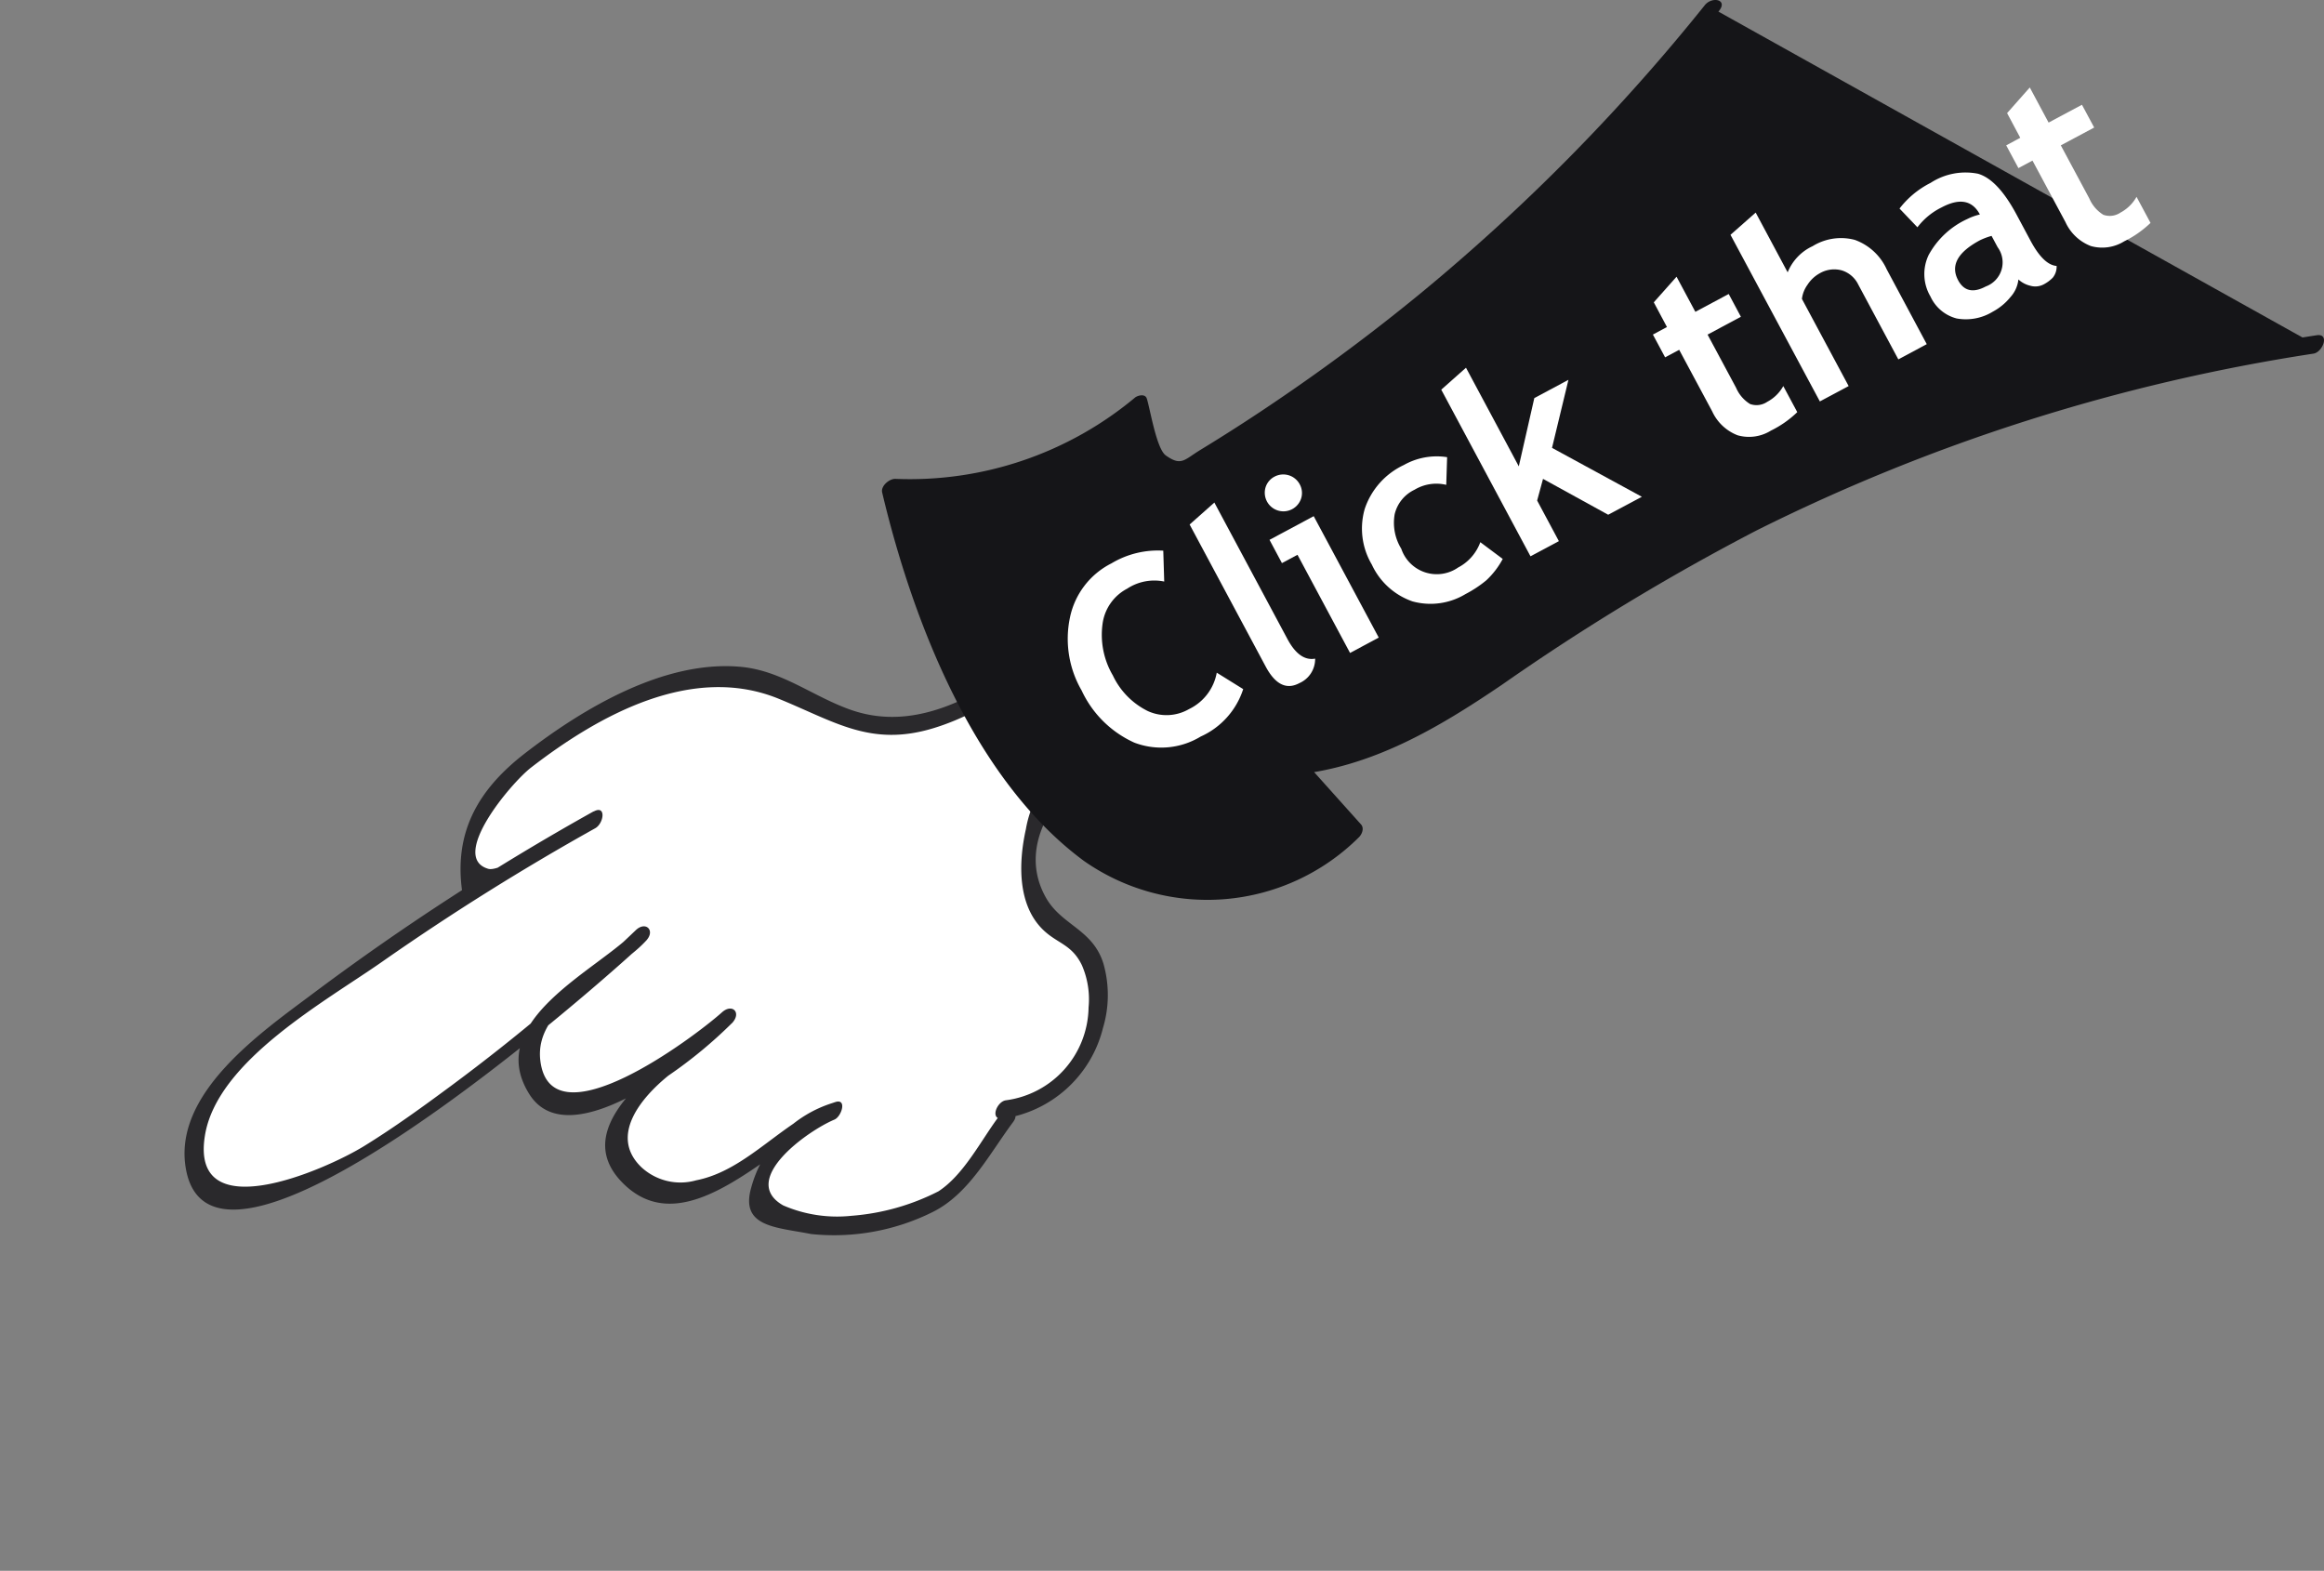
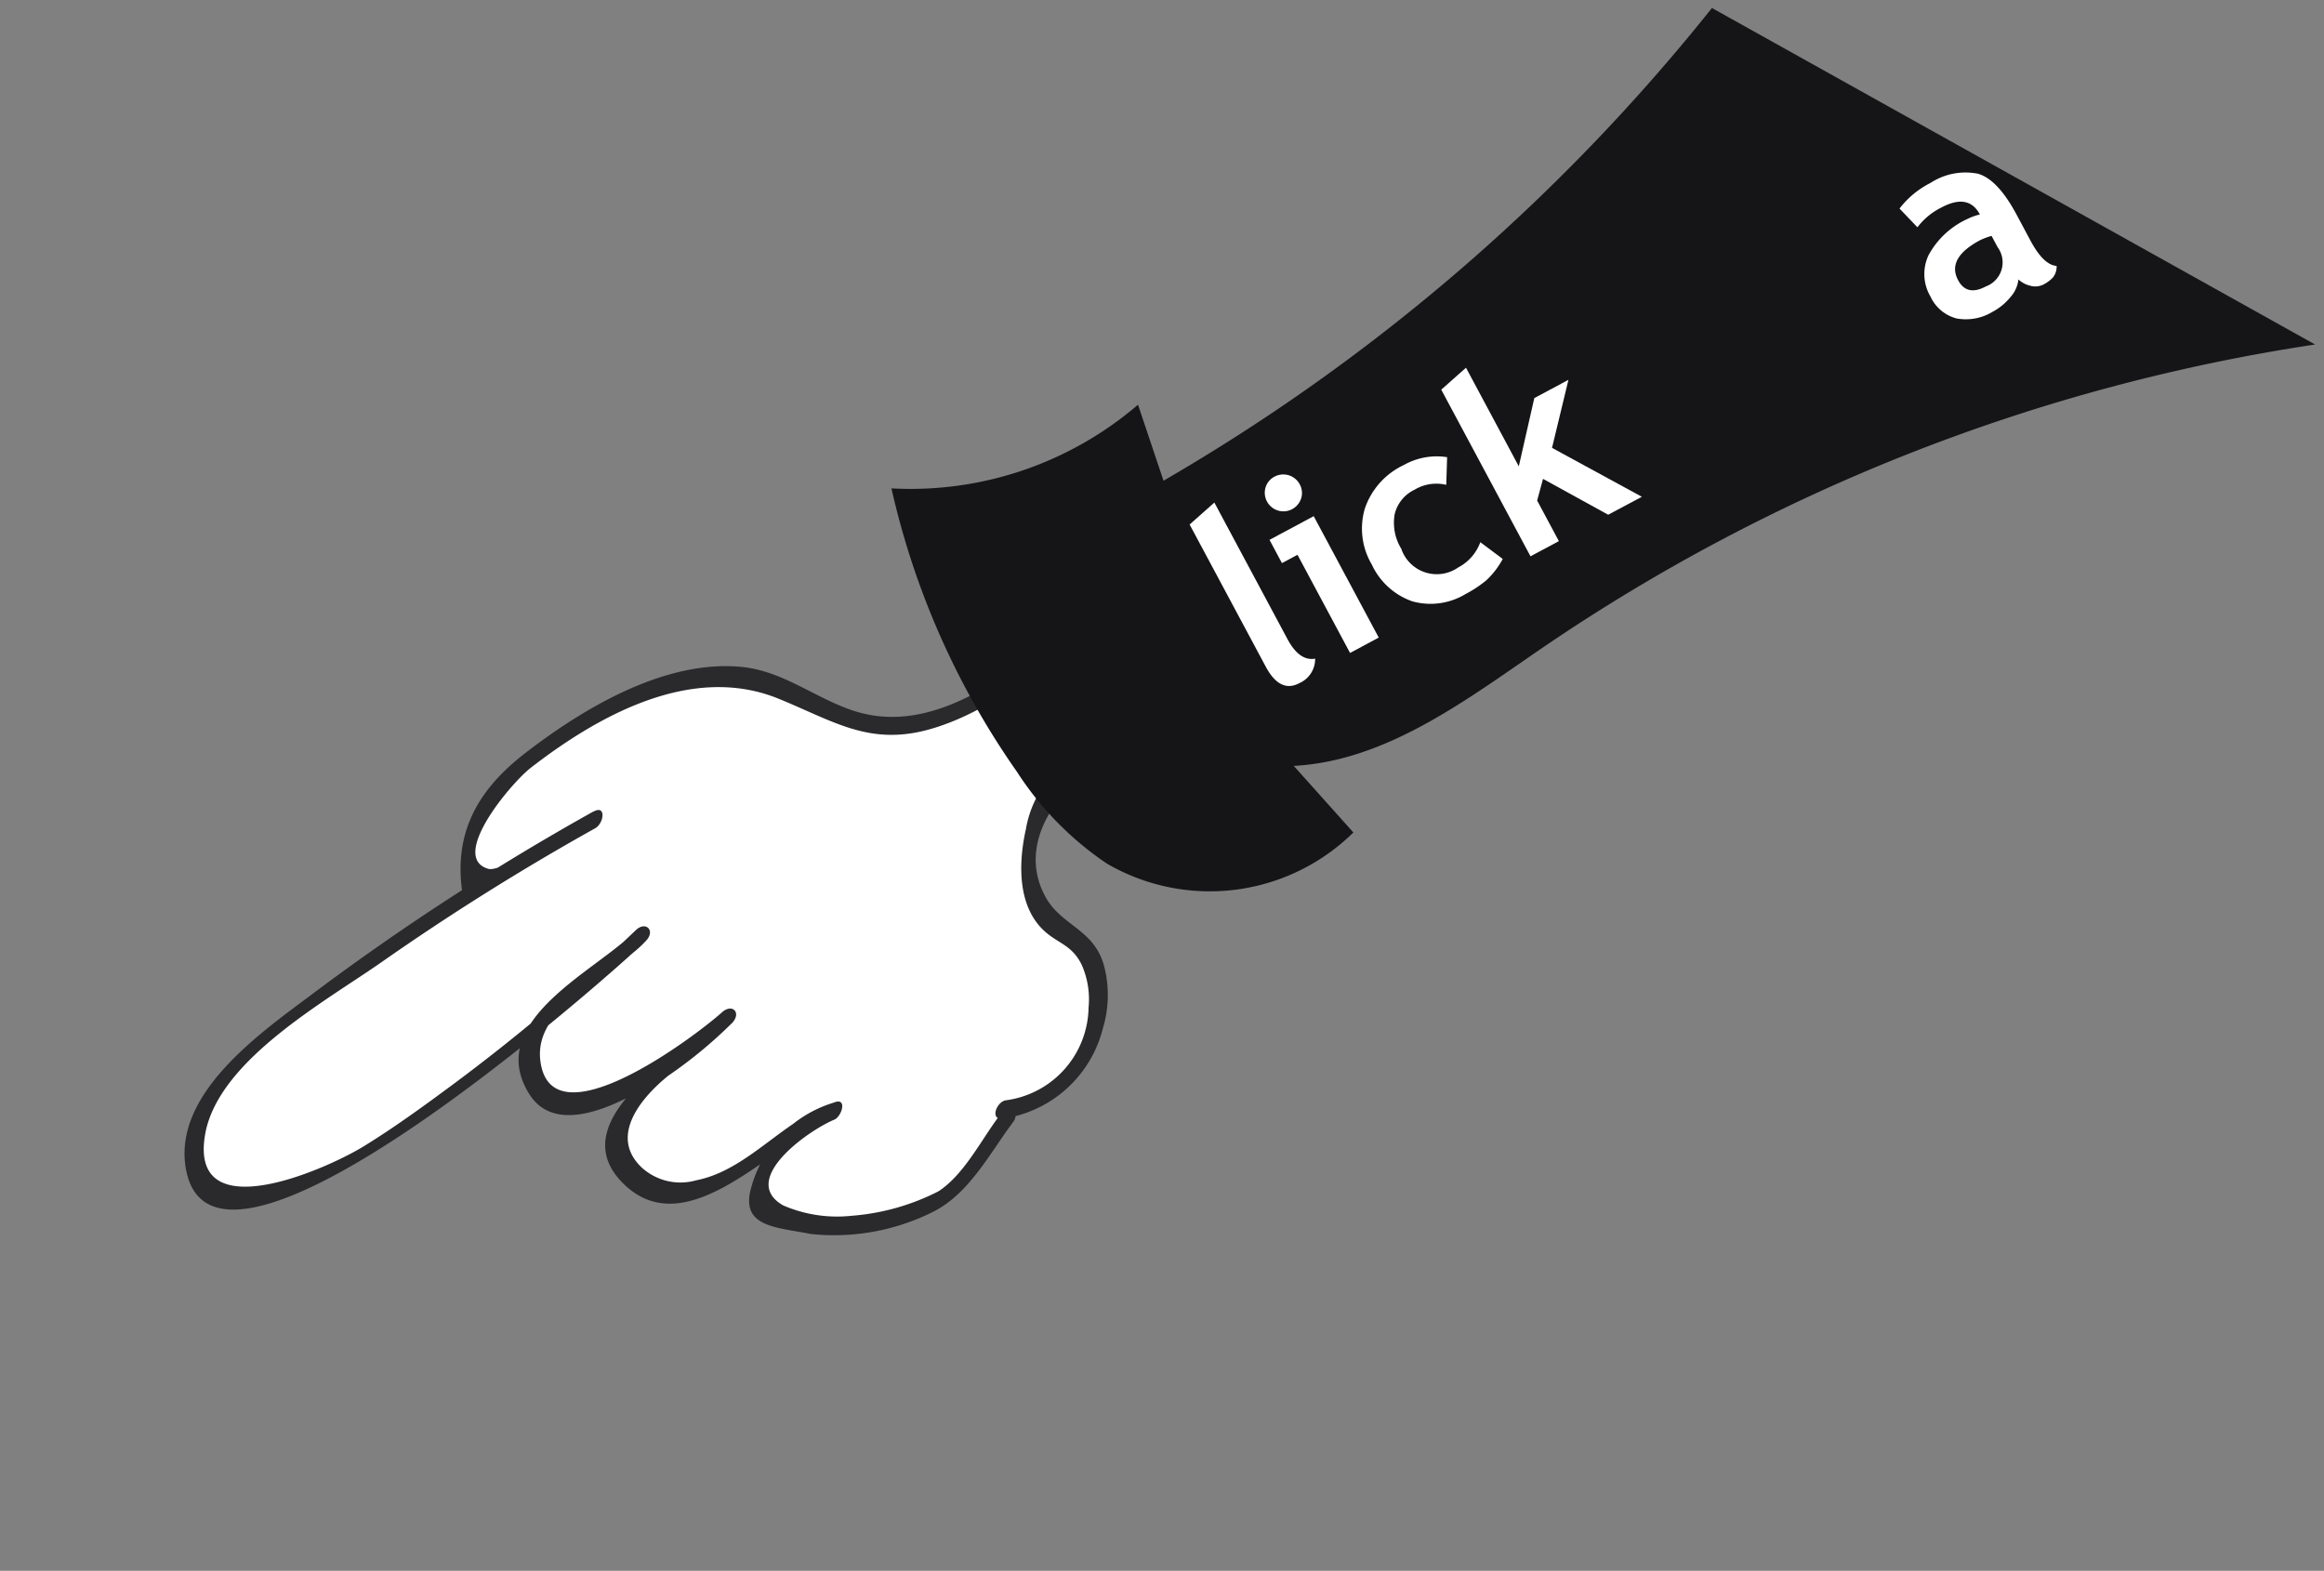
<svg xmlns="http://www.w3.org/2000/svg" id="Layer_1" data-name="Layer 1" viewBox="0 0 105.896 71.576">
  <rect x="0" y="0" width="105.896" height="71.576" fill="#808080" stroke="none" />
  <defs>
    <style>
      .cls-1 {
        fill: none;
      }

      .cls-2 {
        clip-path: url(#clip-path);
      }

      .cls-3 {
        fill: #fff;
      }

      .cls-4 {
        fill: #2a292c;
      }

      .cls-5 {
        fill: #151518;
      }
    </style>
    <clipPath id="clip-path" transform="translate(0)">
      <ellipse class="cls-1" cx="25.646" cy="46.762" rx="27.918" ry="22.224" transform="translate(-24.317 28.107) rotate(-40.783)" />
    </clipPath>
  </defs>
  <title>9bc351bd-2e58-4b46-b56f-8dffc2db88c4</title>
  <g class="cls-2">
    <g>
      <path class="cls-3" d="M45.832,51.013C43.038,54.7,43.723,54.85,39.177,55.7c-.506.095-1.467.542-1.837.184-.412-.4-3.115-.556-2.939-1.1.822-2.544,1.1-3.158,3.588-4.147-1.817.437-3.131,1.971-4.727,2.942s-4.123,1.114-4.93-.57c-.638-1.33.267-2.912,1.4-3.858s2.536-1.6,3.413-2.788a17.621,17.621,0,0,1-6.066,3.715,3.011,3.011,0,0,1-1.481.243c-1.767-.289-1.766-3.031-.545-4.34s3.07-1.943,4.164-3.361a85.358,85.358,0,0,1-11.765,9.46c-2.4,1.6-5.321,3.142-8.05,2.2-1.652-2.3.694-5.322,2.917-7.078A109.555,109.555,0,0,1,27.09,37.359l-5.607,3.048c-.583-3.1,1.092-4.835,3.735-6.563s6.072-3.587,9.155-2.9c1.829.4,3.671,2.02,5.539,2.17,3.4.272,6.578-2.31,9.259-4.413,1.591-1.249,3.737-2.721,5.414-1.59,1.639,1.1,1.06,3.814-.44,5.1s-3.536,1.722-5.27,2.671-2.3,4.457-1.616,6.313c.49,1.34.938.5,1.862,1.591,2.267,2.667.14,7.594-3.355,7.774" transform="translate(0)" />
      <path class="cls-4" d="M45.507,50.884c-.812,1.086-1.586,2.645-2.744,3.4A10.435,10.435,0,0,1,38.8,55.4a6.182,6.182,0,0,1-3.114-.474c-2.021-1.154,1.093-3.389,2.333-3.908.331-.139.588-.977.042-.8-2.339.752-3.954,3.1-6.343,3.566a2.618,2.618,0,0,1-2.495-.6c-1.488-1.434.023-3.191,1.229-4.169a20.745,20.745,0,0,0,2.929-2.423c.405-.468-.024-.875-.482-.465-1.276,1.143-7.8,6.036-8.277,2.21-.317-2.548,3.358-3.861,4.832-5.488.414-.457-.036-.89-.482-.465a87.756,87.756,0,0,1-8.39,7.073c-1.3.962-2.628,1.928-4.009,2.777-1.8,1.1-7.95,3.778-7.231-.515.568-3.394,5.513-6.1,8.1-7.916a113,113,0,0,1,9.678-6.061c.4-.222.512-1.079-.066-.765-.751.408-4.091,2.82-4.806,2.612-1.8-.523,1.021-3.9,1.961-4.622,3.107-2.4,7.337-4.73,11.265-3.13,2.569,1.047,4.2,2.21,7.05,1.347,2.715-.823,4.868-2.74,7.095-4.4A8.247,8.247,0,0,1,52.479,27.2c2.634-.561,3.04,2.015,2.349,3.525-.964,2.1-3.485,2.5-5.323,3.434a4.909,4.909,0,0,0-2.759,3.623c-.345,1.551-.391,3.513.843,4.642.632.578,1.26.632,1.706,1.551a3.89,3.89,0,0,1,.307,1.93,4.335,4.335,0,0,1-3.761,4.231c-.429.053-.756.913-.15.838a5.513,5.513,0,0,0,4.566-4.126,5.226,5.226,0,0,0,.02-2.947c-.489-1.565-1.907-1.734-2.619-3-1.535-2.724,1.036-5.6,3.284-6.568a10.049,10.049,0,0,0,3.865-2.324c1.2-1.4,1.883-4.054.087-5.292-2.585-1.783-5.96,1.8-7.8,3.146-2.381,1.745-5.261,3.547-8.312,2.487-1.723-.6-3.142-1.786-5.013-1.963-3.487-.33-7.192,1.887-9.843,3.935-2.116,1.635-3.242,3.563-2.87,6.273a.292.292,0,0,0,.454.189l5.607-3.048-.066-.765A113.713,113.713,0,0,0,14.29,45.251C11.963,47,7.813,49.827,8.48,53.313c1.341,7.015,18.97-8.552,20.978-10.464l-.482-.465c-1.606,1.773-6.987,4.087-4.854,7.476,1.879,2.985,7.72-1.885,9.263-3.267l-.482-.465c-1.426,1.646-7.6,4.87-4.438,7.864,2.966,2.811,6.936-2.13,9.449-2.938l.042-.8a5.566,5.566,0,0,0-3.726,3.862c-.516,1.8,1.128,1.8,2.731,2.115a10.07,10.07,0,0,0,5.532-1c1.66-.82,2.6-2.669,3.663-4.092.4-.53-.33-.685-.649-.258Z" transform="translate(0)" />
    </g>
  </g>
  <g>
    <path class="cls-5" d="M78.007.364a89.14,89.14,0,0,1-24.99,21.541l-1.162-3.464A15.917,15.917,0,0,1,40.62,22.254a36.416,36.416,0,0,0,5.724,12.922,14.53,14.53,0,0,0,4.091,4.174,9.323,9.323,0,0,0,11.233-1.417L58.952,34.9c4.24-.233,7.843-3,11.348-5.393a84.894,84.894,0,0,1,35.19-13.809" transform="translate(0)" />
-     <path class="cls-5" d="M77.682.236A89.734,89.734,0,0,1,64.749,13.351q-3.123,2.565-6.471,4.84-1.759,1.2-3.575,2.306c-.757.463-.872.756-1.579.258-.431-.3-.718-2.14-.871-2.6-.075-.223-.41-.141-.539-.035a16.016,16.016,0,0,1-10.917,3.7c-.269-.009-.671.322-.6.621,1.381,5.827,4.177,13.093,9.2,16.793a9.793,9.793,0,0,0,12.515-1.074c.148-.14.261-.419.106-.592L59.3,34.536l-.423.779c3.612-.333,6.637-2.13,9.578-4.124a103.408,103.408,0,0,1,11.576-7.016,85.711,85.711,0,0,1,25.384-8.061c.426-.066.753-.931.15-.838a86.58,86.58,0,0,0-24.044,7.372A85.5,85.5,0,0,0,70.878,28.7c-3.706,2.474-7.25,5.355-11.851,5.779-.3.028-.659.514-.423.779l2.716,3.038.106-.592C57.16,41.76,51.179,40.425,47.7,36.167a35.223,35.223,0,0,1-6.662-14.106l-.6.621a17.126,17.126,0,0,0,6.956-1.15,16.451,16.451,0,0,0,2.979-1.553c.657-.432.721-.756,1.37-.386.394.225.742,2.211.871,2.6.081.24.4.116.539.035A91.758,91.758,0,0,0,78.331.493c.415-.516-.318-.669-.649-.258Z" transform="translate(0)" />
  </g>
  <g>
-     <path class="cls-3" d="M53.006,25.092l.043,1.407a2.25,2.25,0,0,0-1.687.324,2.125,2.125,0,0,0-1.125,1.623,3.65,3.65,0,0,0,.471,2.33A3.449,3.449,0,0,0,52.3,32.4a2.047,2.047,0,0,0,1.877-.088,2.292,2.292,0,0,0,1.266-1.66l1.205.749a3.57,3.57,0,0,1-1.939,2.162,3.451,3.451,0,0,1-3.023.276,4.851,4.851,0,0,1-2.4-2.376,4.7,4.7,0,0,1-.531-3.329,3.571,3.571,0,0,1,1.889-2.463A4.12,4.12,0,0,1,53.006,25.092Z" transform="translate(0)" />
    <path class="cls-3" d="M54.207,23.9l1.127-1,3.33,6.219q.548,1.022,1.262.893a1.2,1.2,0,0,1-.719,1.116q-.876.47-1.531-.749Z" transform="translate(0)" />
    <path class="cls-3" d="M58.074,21.72a.849.849,0,0,1,1.15.349.82.82,0,0,1,.063.646.849.849,0,0,1-1.625-.491A.822.822,0,0,1,58.074,21.72Zm3.443,8.033-2.395-4.473-.709.379-.566-1.06,2.014-1.079,2.963,5.532Z" transform="translate(0)" />
    <path class="cls-3" d="M65.94,20.832,65.9,22.093a1.934,1.934,0,0,0-1.449.225,1.661,1.661,0,0,0-.9,1.109,2.259,2.259,0,0,0,.3,1.578,1.707,1.707,0,0,0,2.592.854,2.124,2.124,0,0,0,1.01-1.153l1.021.763a3.739,3.739,0,0,1-.746.972,5.337,5.337,0,0,1-.945.626,3.087,3.087,0,0,1-2.422.336,3.192,3.192,0,0,1-1.852-1.677,3.224,3.224,0,0,1-.32-2.547,3.4,3.4,0,0,1,1.779-1.99A3.05,3.05,0,0,1,65.94,20.832Z" transform="translate(0)" />
    <path class="cls-3" d="M73.279,23.455l-2.969-1.634-.268.987.99,1.85-1.293.691-4.066-7.593,1.127-1,2.406,4.494.707-3.11,1.555-.832-.748,3.1,4.094,2.229Z" transform="translate(0)" />
-     <path class="cls-3" d="M76.514,15.94l-.641.343-.557-1.038.641-.343-.6-1.126,1.037-1.167.857,1.6,1.52-.813.555,1.038-1.518.813,1.3,2.424a1.617,1.617,0,0,0,.637.739.871.871,0,0,0,.781-.1,1.805,1.805,0,0,0,.732-.718l.637,1.188a4.693,4.693,0,0,1-1.2.841,1.89,1.89,0,0,1-1.52.213,2.113,2.113,0,0,1-1.158-1.092Z" transform="translate(0)" />
-     <path class="cls-3" d="M86.5,16.376l-1.826-3.409a1.243,1.243,0,0,0-.76-.649,1.312,1.312,0,0,0-1,.138,1.55,1.55,0,0,0-.553.52,1.377,1.377,0,0,0-.254.645l2.129,3.971-1.312.7L78.852,10.7,80,9.687l1.457,2.723a2.238,2.238,0,0,1,1.137-1.193,2.461,2.461,0,0,1,1.92-.287,2.541,2.541,0,0,1,1.457,1.344l1.824,3.408Z" transform="translate(0)" />
    <path class="cls-3" d="M91.971,12.733a1.411,1.411,0,0,1-.359.8,2.632,2.632,0,0,1-.812.671,2.341,2.341,0,0,1-1.645.307,1.815,1.815,0,0,1-1.191-1,2.016,2.016,0,0,1-.084-1.889,3.809,3.809,0,0,1,1.758-1.64,2.609,2.609,0,0,1,.578-.209q-.521-.977-1.756-.316a3.088,3.088,0,0,0-1.09.9l-.816-.854a4.135,4.135,0,0,1,1.416-1.17,2.915,2.915,0,0,1,2.162-.416q.9.261,1.758,1.867l.633,1.183q.592,1.106,1.189,1.151a.792.792,0,0,1-.174.534,1.64,1.64,0,0,1-.414.306.816.816,0,0,1-.611.062A1.2,1.2,0,0,1,91.971,12.733Zm-1.223-1.984a3.119,3.119,0,0,0-.531.2q-1.529.819-.992,1.821.4.743,1.262.282a1.167,1.167,0,0,0,.539-1.785Z" transform="translate(0)" />
-     <path class="cls-3" d="M92.613,7.318l-.641.342-.557-1.037.641-.344-.6-1.125L92.49,3.986l.857,1.6,1.52-.812.557,1.037-1.52.813,1.3,2.423a1.62,1.62,0,0,0,.637.74.868.868,0,0,0,.781-.1,1.817,1.817,0,0,0,.732-.718l.637,1.188a4.713,4.713,0,0,1-1.2.84,1.9,1.9,0,0,1-1.521.214,2.1,2.1,0,0,1-1.156-1.093Z" transform="translate(0)" />
  </g>
</svg>